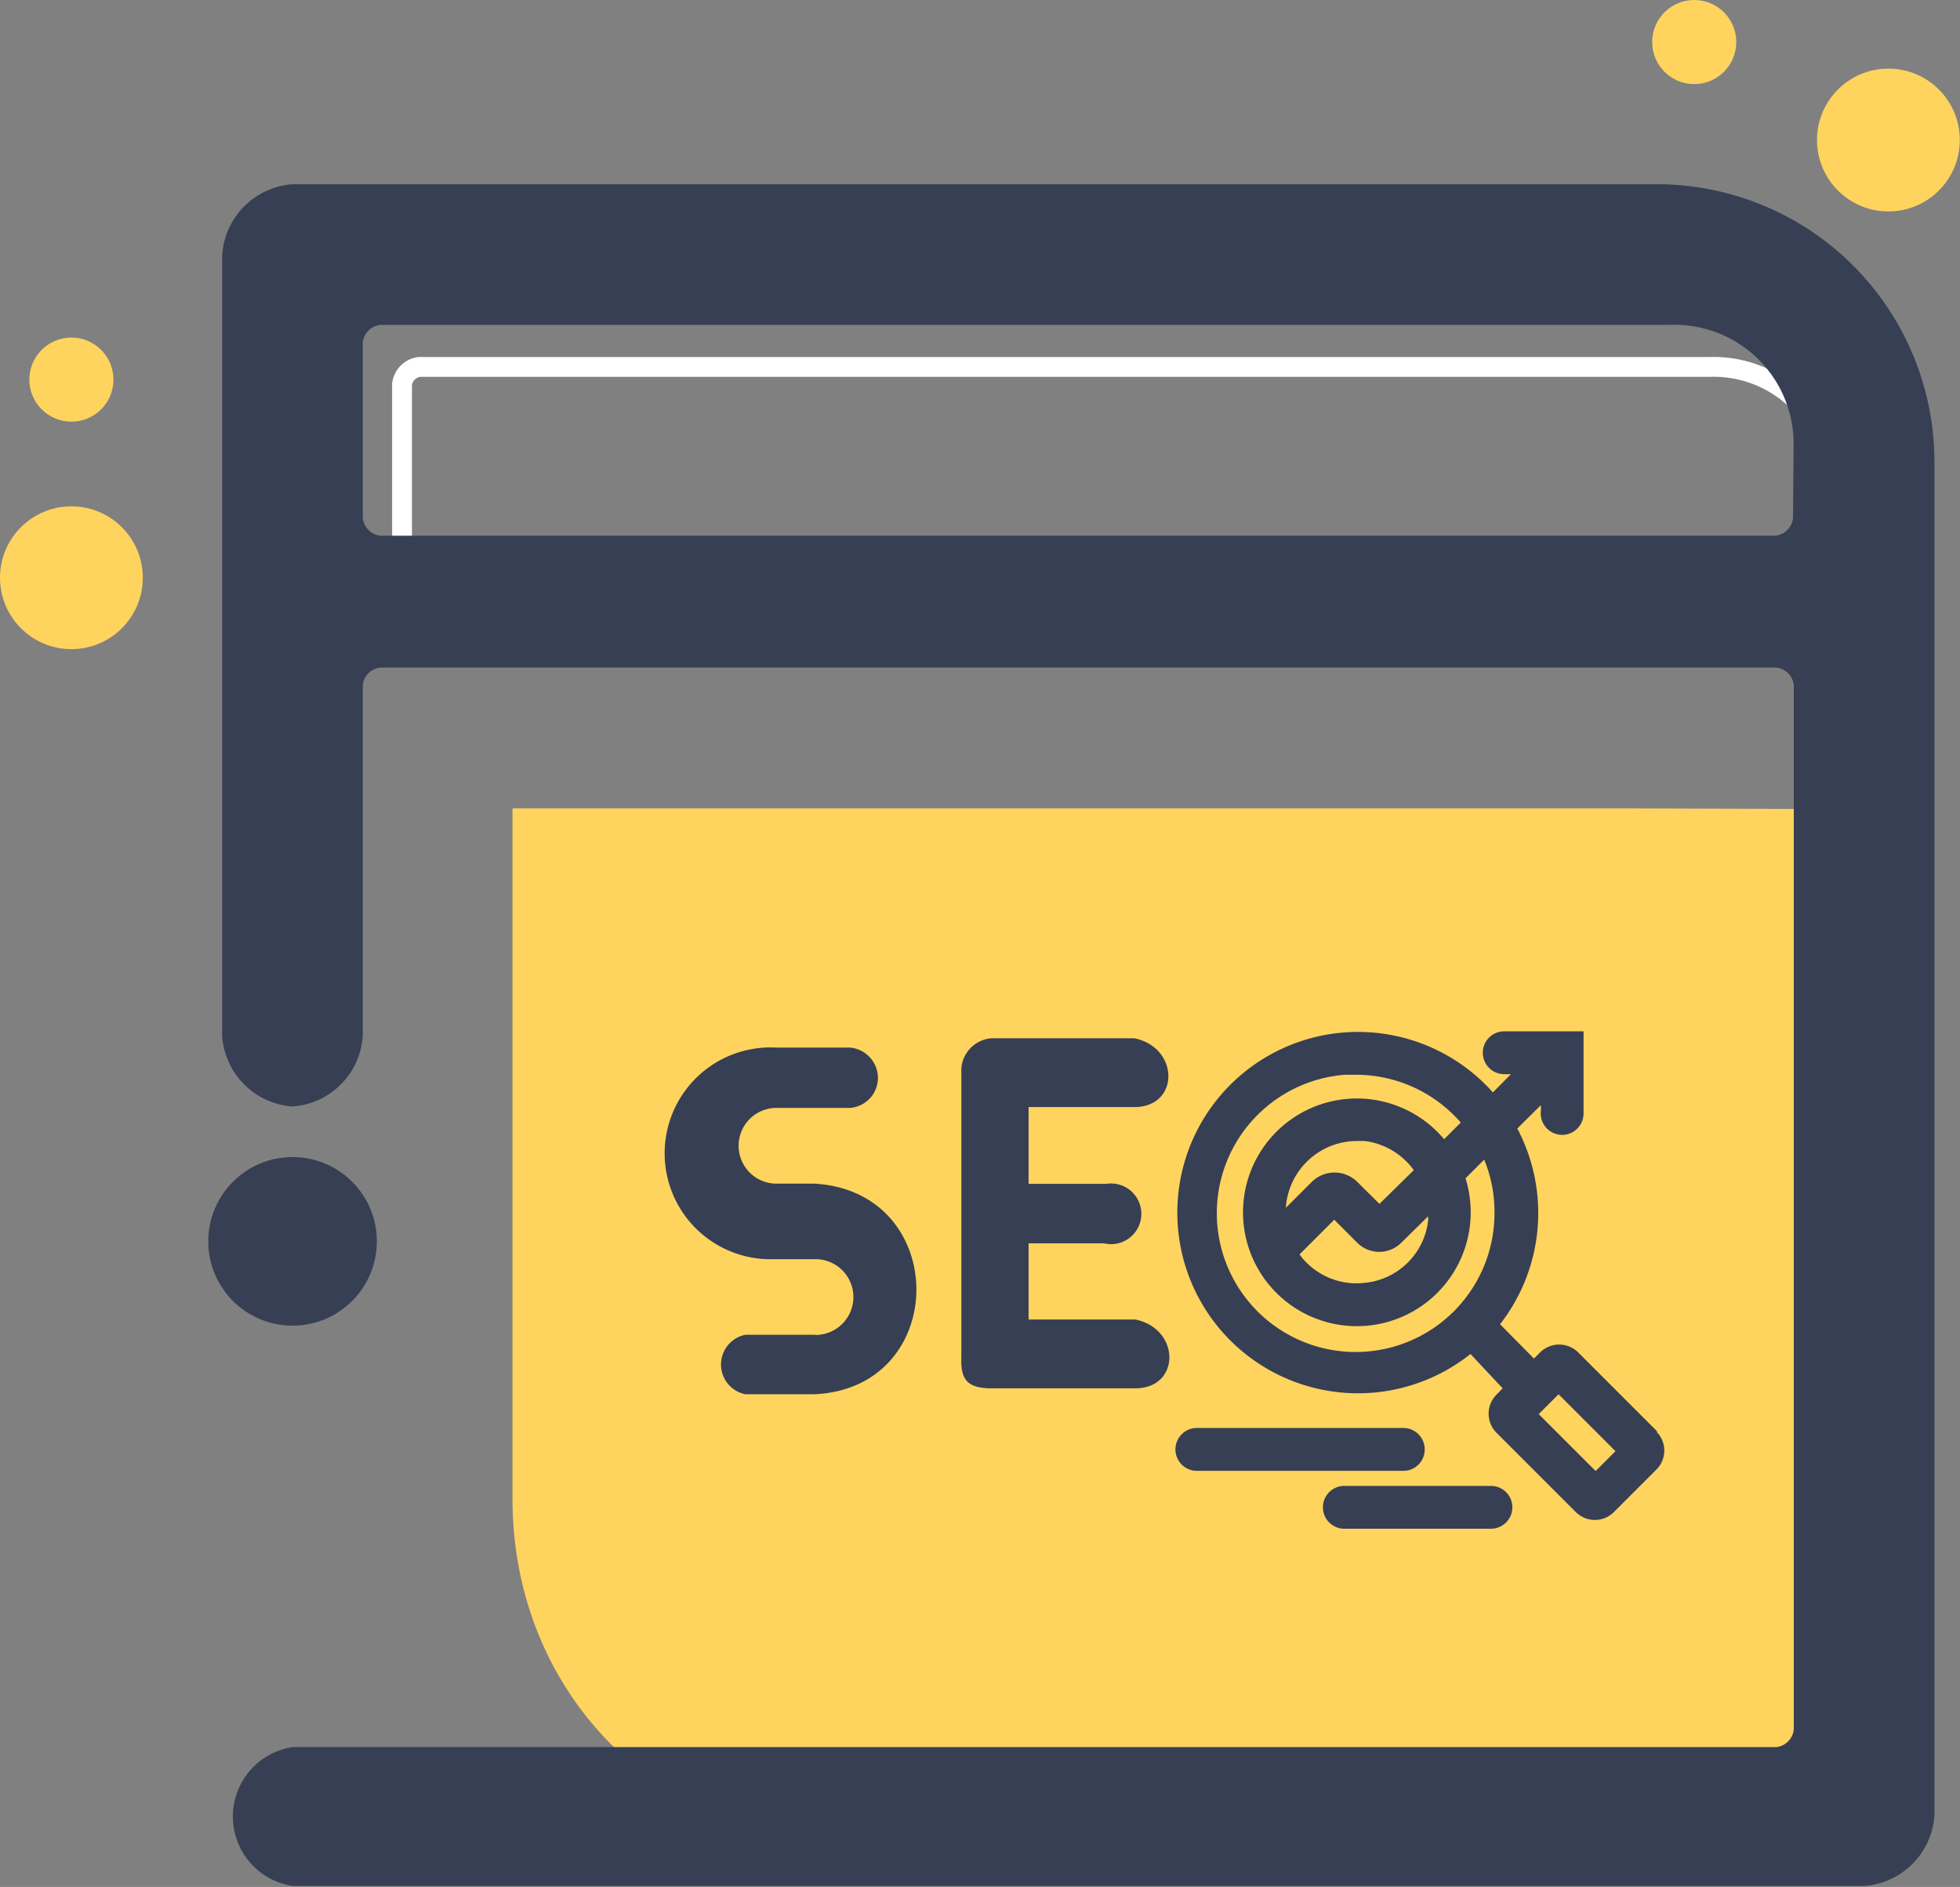
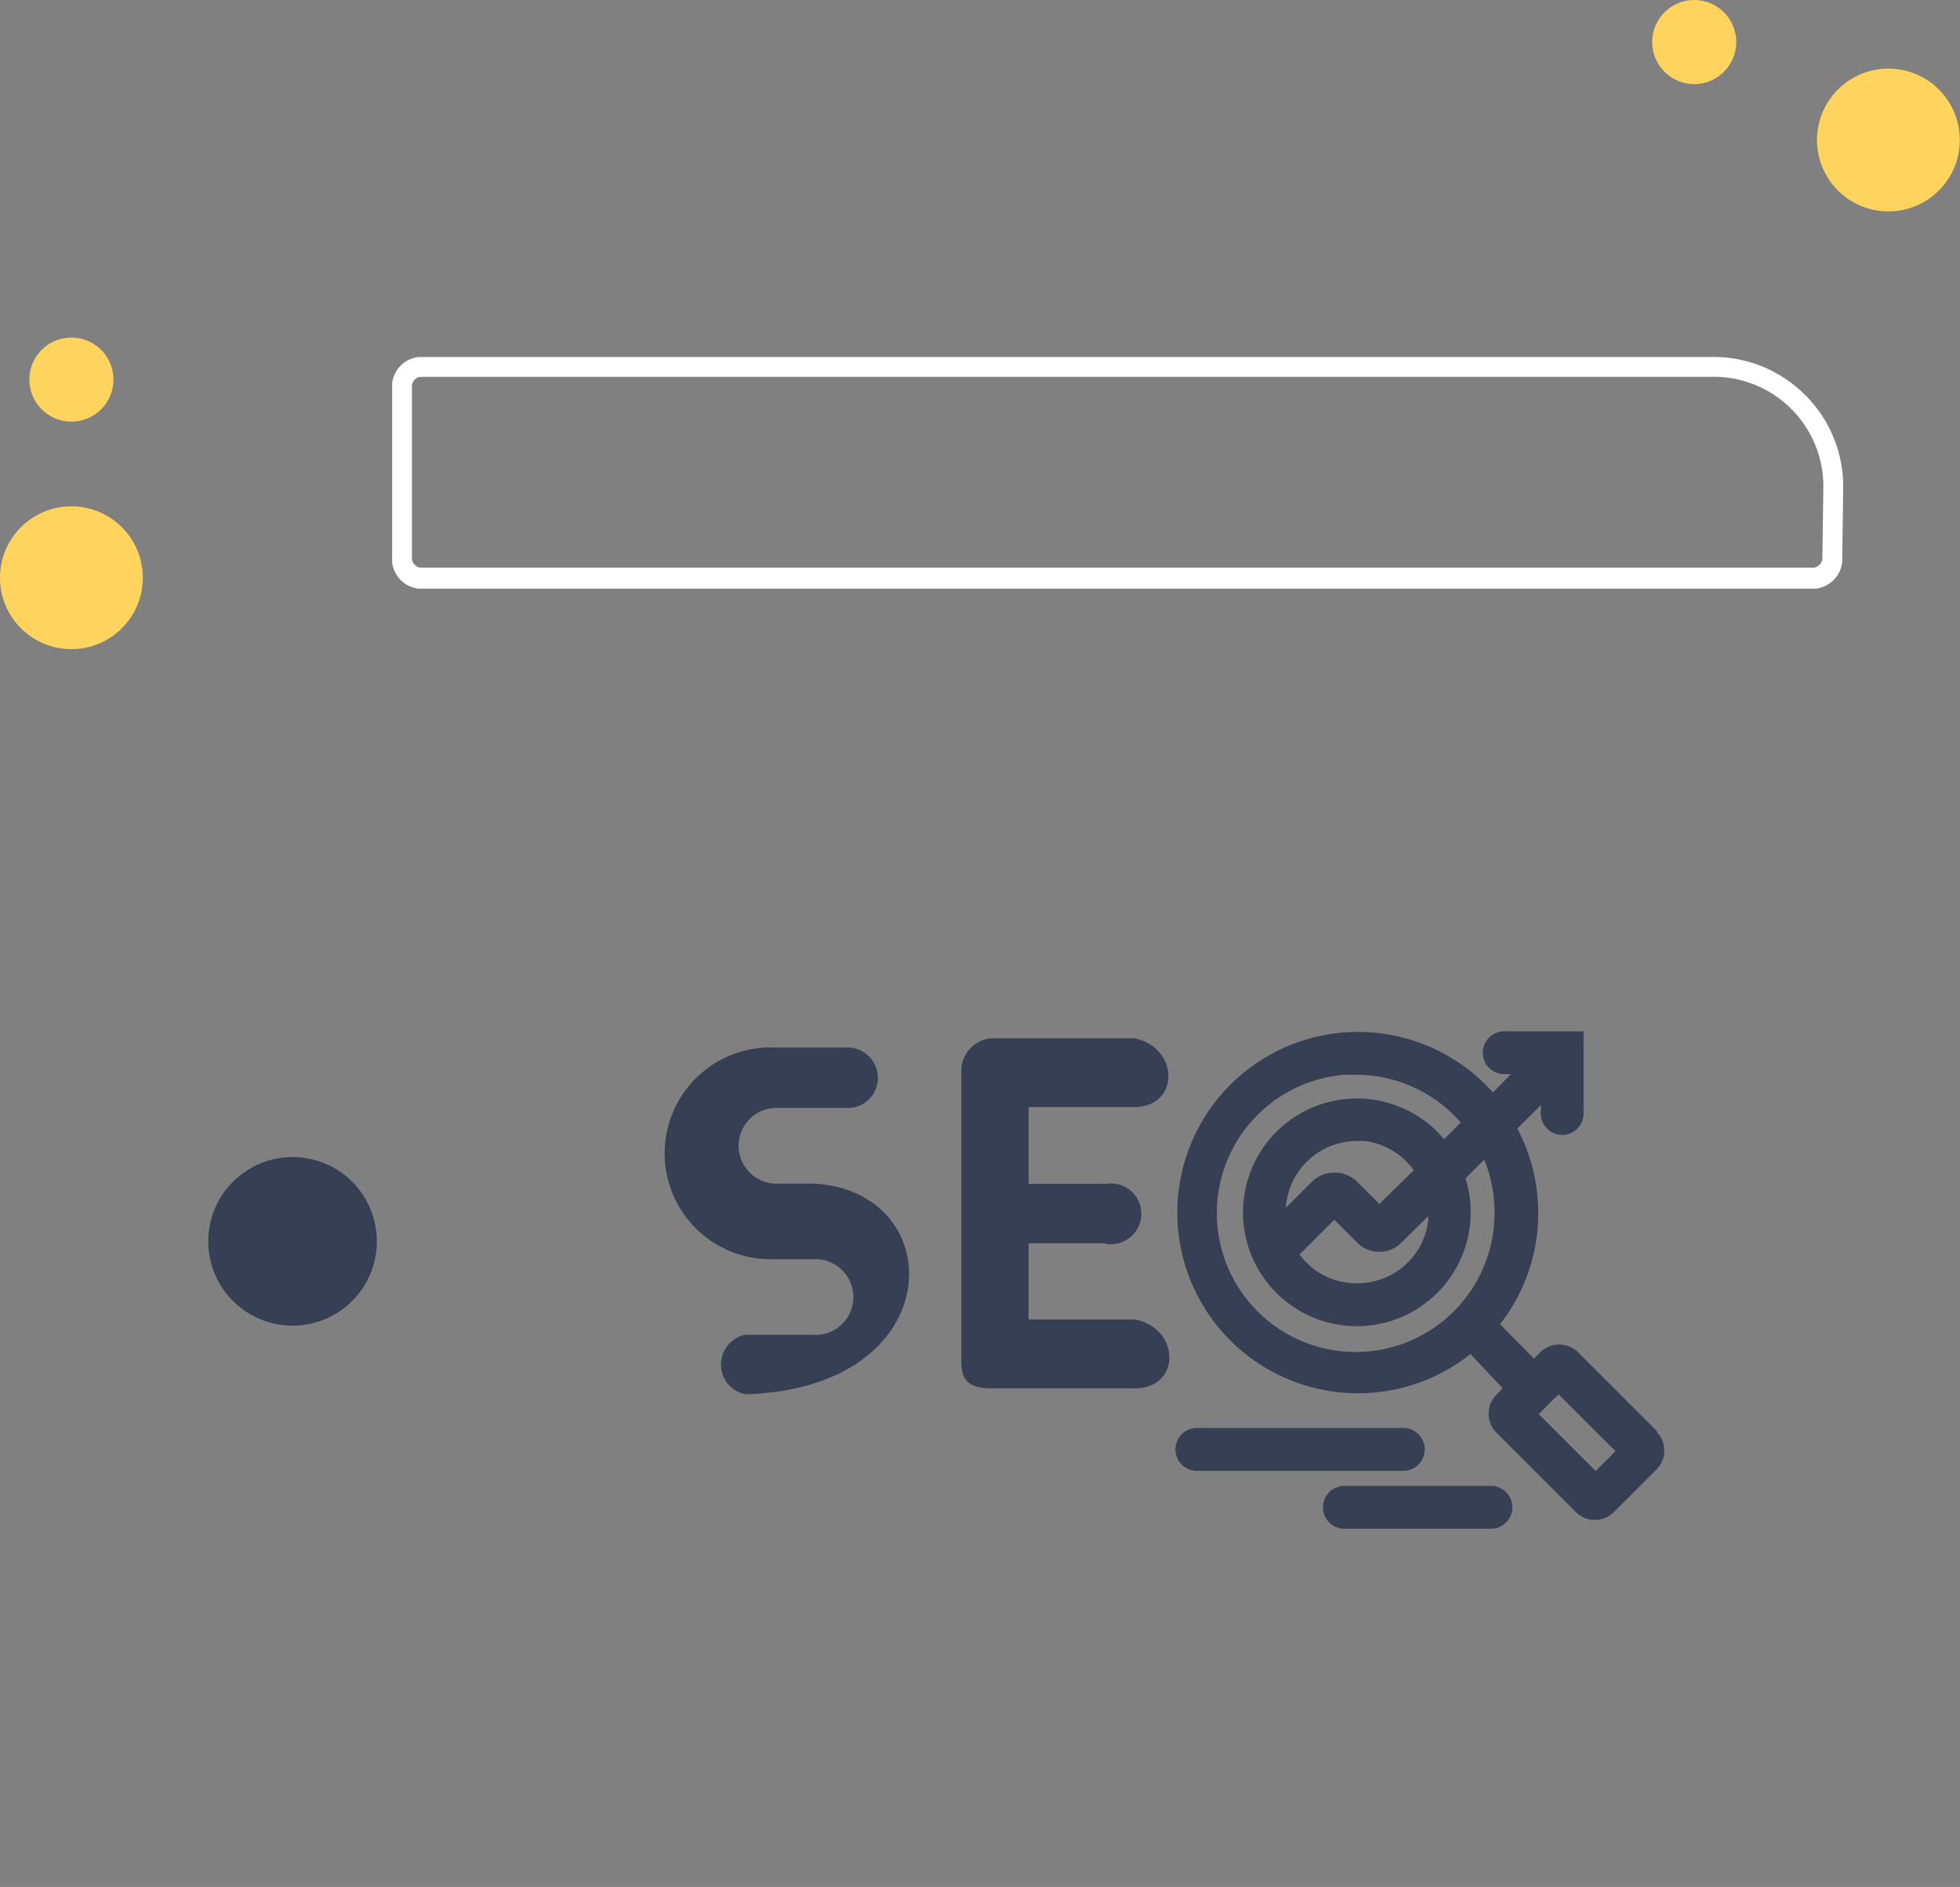
<svg xmlns="http://www.w3.org/2000/svg" viewBox="0 0 98.82 95.14">
  <rect x="0" y="0" width="98.82" height="95.14" fill="#808080" stroke="none" />
  <defs>
    <style>.cls-1{fill:#ffd45e;}.cls-2{fill:#fff;}.cls-3{fill:#373f54;}</style>
  </defs>
  <g id="Layer_2" data-name="Layer 2">
    <g id="Layer_2-2" data-name="Layer 2">
      <g id="Layer_2-3" data-name="Layer 2">
        <g id="Layer_1-2" data-name="Layer 1-2">
-           <path class="cls-1" d="M81.78,40.76H25.84V75.57c0,9.8,7.42,17.23,16.81,17.23H91.06a3.11,3.11,0,0,0,3.13-3v-49Z" />
          <path class="cls-2" d="M90.88,19.79A6.5,6.5,0,0,0,86.22,18H21.1a1.51,1.51,0,0,0-1.33,1.34v9a1.51,1.51,0,0,0,1.33,1.34H91.55a1.51,1.51,0,0,0,1.33-1.33l.05-3.6v-.34A6.48,6.48,0,0,0,90.88,19.79Zm1,8.41a.51.51,0,0,1-.42.42H21.19a.5.5,0,0,1-.42-.41V19.42a.5.5,0,0,1,.42-.42H86.24a5.53,5.53,0,0,1,5.69,5.36v.33Z" />
-           <path class="cls-3" d="M83.35,9.29H14.75a3.83,3.83,0,0,0-3.55,3.6V52.24a3.83,3.83,0,0,0,3.55,3.55,3.82,3.82,0,0,0,3.54-3.55V34.53a1,1,0,0,1,.89-.87H89.56a1,1,0,0,1,.88.88V87.2a1,1,0,0,1-.88.89H14.75a3.54,3.54,0,0,0,0,7H94a3.82,3.82,0,0,0,3.53-3.55V23.46A14,14,0,0,0,83.72,9.29ZM90.4,26.12a1,1,0,0,1-.88.89H19.19a1,1,0,0,1-.9-.89V17.27a1,1,0,0,1,.89-.89H84.23a6,6,0,0,1,6.2,5.88v.31Z" />
          <circle class="cls-3" cx="14.75" cy="62.59" r="4.25" />
-           <path class="cls-3" d="M41.05,59.68h-1.9a1.91,1.91,0,0,1,0-3.82h3.47a1.52,1.52,0,0,0,1.64-1.4,1.54,1.54,0,0,0-1.41-1.64h-3.7a5.34,5.34,0,1,0-.43,10.67h2.33a1.91,1.91,0,0,1,.25,3.81,1,1,0,0,1-.25,0H37.58a1.53,1.53,0,0,0,0,3h3.47C47.92,70,47.92,60.06,41.05,59.68Z" />
+           <path class="cls-3" d="M41.05,59.68h-1.9a1.91,1.91,0,0,1,0-3.82h3.47a1.52,1.52,0,0,0,1.64-1.4,1.54,1.54,0,0,0-1.41-1.64h-3.7a5.34,5.34,0,1,0-.43,10.67h2.33a1.91,1.91,0,0,1,.25,3.81,1,1,0,0,1-.25,0H37.58a1.53,1.53,0,0,0,0,3C47.92,70,47.92,60.06,41.05,59.68Z" />
          <path class="cls-3" d="M50,70h7.24c2.29,0,2.29-3,0-3.47H51.86V62.69h3.8a1.53,1.53,0,1,0,.12-3H51.86V55.82h5.33c2.29,0,2.29-3,0-3.47H50a1.65,1.65,0,0,0-1.53,1.51V68.43C48.42,69.59,48.8,70,50,70Z" />
          <path class="cls-3" d="M83.57,72.19l-4-4a1.36,1.36,0,0,0-1.92,0l-.31.31-1.71-1.73a9.13,9.13,0,0,0,.87-9.87l1.19-1.18V56a1.08,1.08,0,1,0,2.15.1V52h-4a1.08,1.08,0,1,0,0,2.16h.34l-.91.92a9.11,9.11,0,1,0-1.13,13.19L75.76,70l-.31.32a1.36,1.36,0,0,0,0,1.92l4,4a1.36,1.36,0,0,0,1.92,0h0l2.14-2.14a1.35,1.35,0,0,0,0-1.92ZM68.44,59.6a1.63,1.63,0,0,0-2.31,0h0l-1.3,1.3a3.6,3.6,0,0,1,3.57-3.37l.4,0A3.6,3.6,0,0,1,71.28,59L69.55,60.7Zm.29,5.09a3.56,3.56,0,0,1-3.21-1.44l1.75-1.75,1.17,1.17a1.57,1.57,0,0,0,2.2,0h0L72,61.33a1.07,1.07,0,0,1,0,.25A3.57,3.57,0,0,1,68.73,64.69Zm4.08-7.25a5.74,5.74,0,1,0,1.34,3.62,5.8,5.8,0,0,0-.26-1.65l.94-.94a6.88,6.88,0,0,1,.52,2.65,7,7,0,1,1-7.54-6.93l.57,0a7,7,0,0,1,5.27,2.41Zm8.64,15.73-1,1a0,0,0,0,1,0,0l-2.87-2.87a0,0,0,0,1,0,0l1-1h0l2.87,2.87A0,0,0,0,1,81.45,73.17Z" />
          <path class="cls-3" d="M71.83,73A1.08,1.08,0,0,0,70.75,72H60.4a1.08,1.08,0,1,0-.11,2.16H70.74a1.07,1.07,0,0,0,1.09-1.07Z" />
          <path class="cls-3" d="M75.17,74.92H67.78a1.08,1.08,0,0,0,0,2.16h7.39a1.08,1.08,0,1,0,0-2.16Z" />
          <circle class="cls-1" cx="3.6" cy="29.13" r="3.6" />
          <circle class="cls-1" cx="3.6" cy="19.14" r="2.12" />
          <circle class="cls-1" cx="95.21" cy="7.06" r="3.6" />
          <circle class="cls-1" cx="85.42" cy="2.12" r="2.12" />
        </g>
      </g>
    </g>
  </g>
</svg>